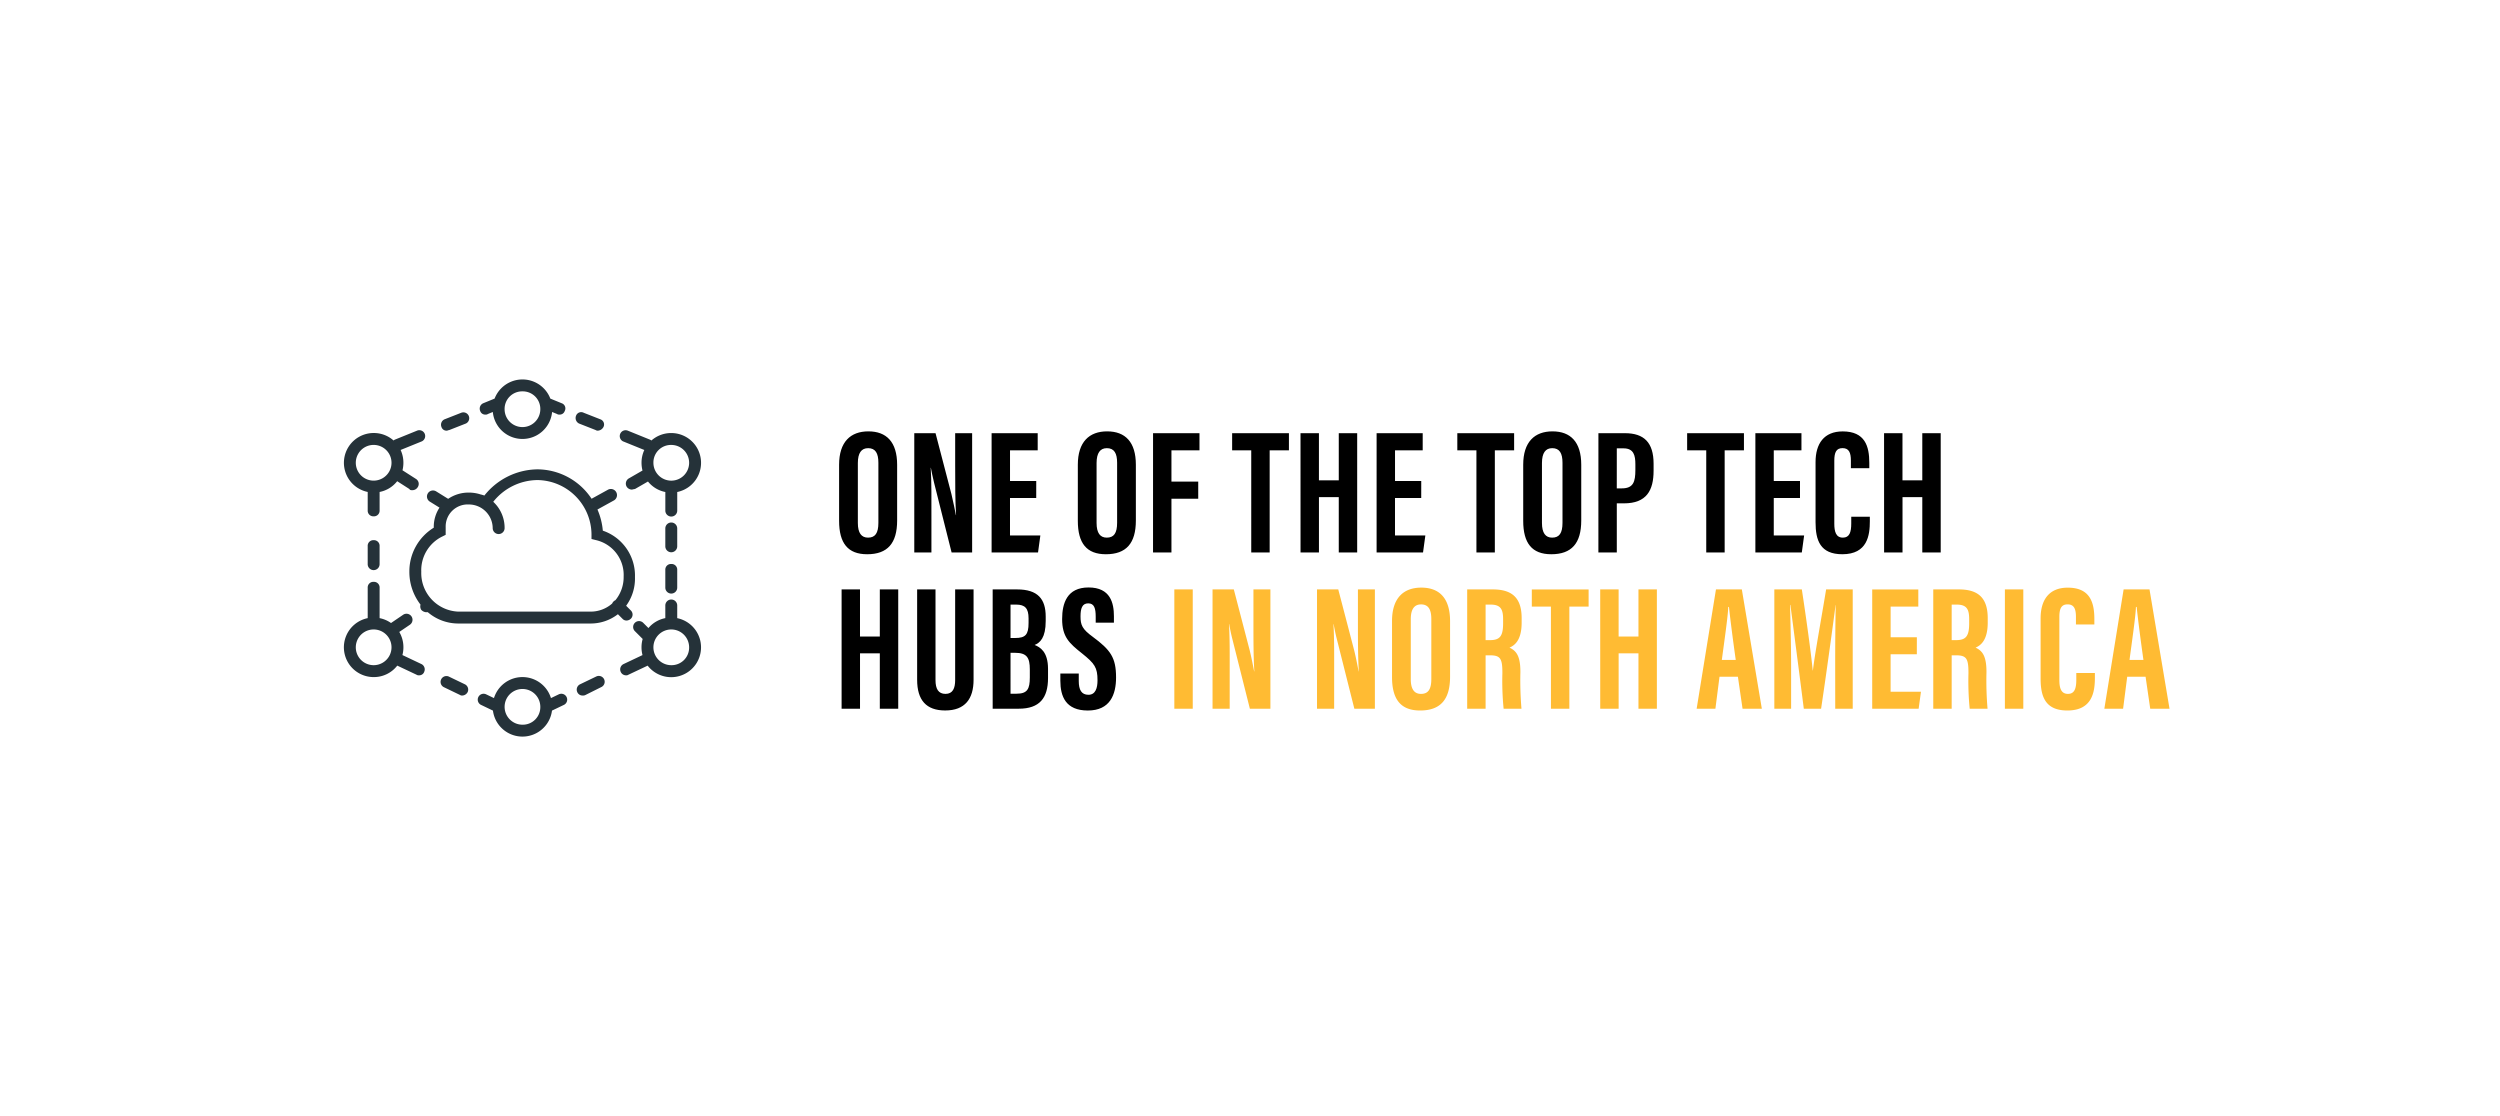
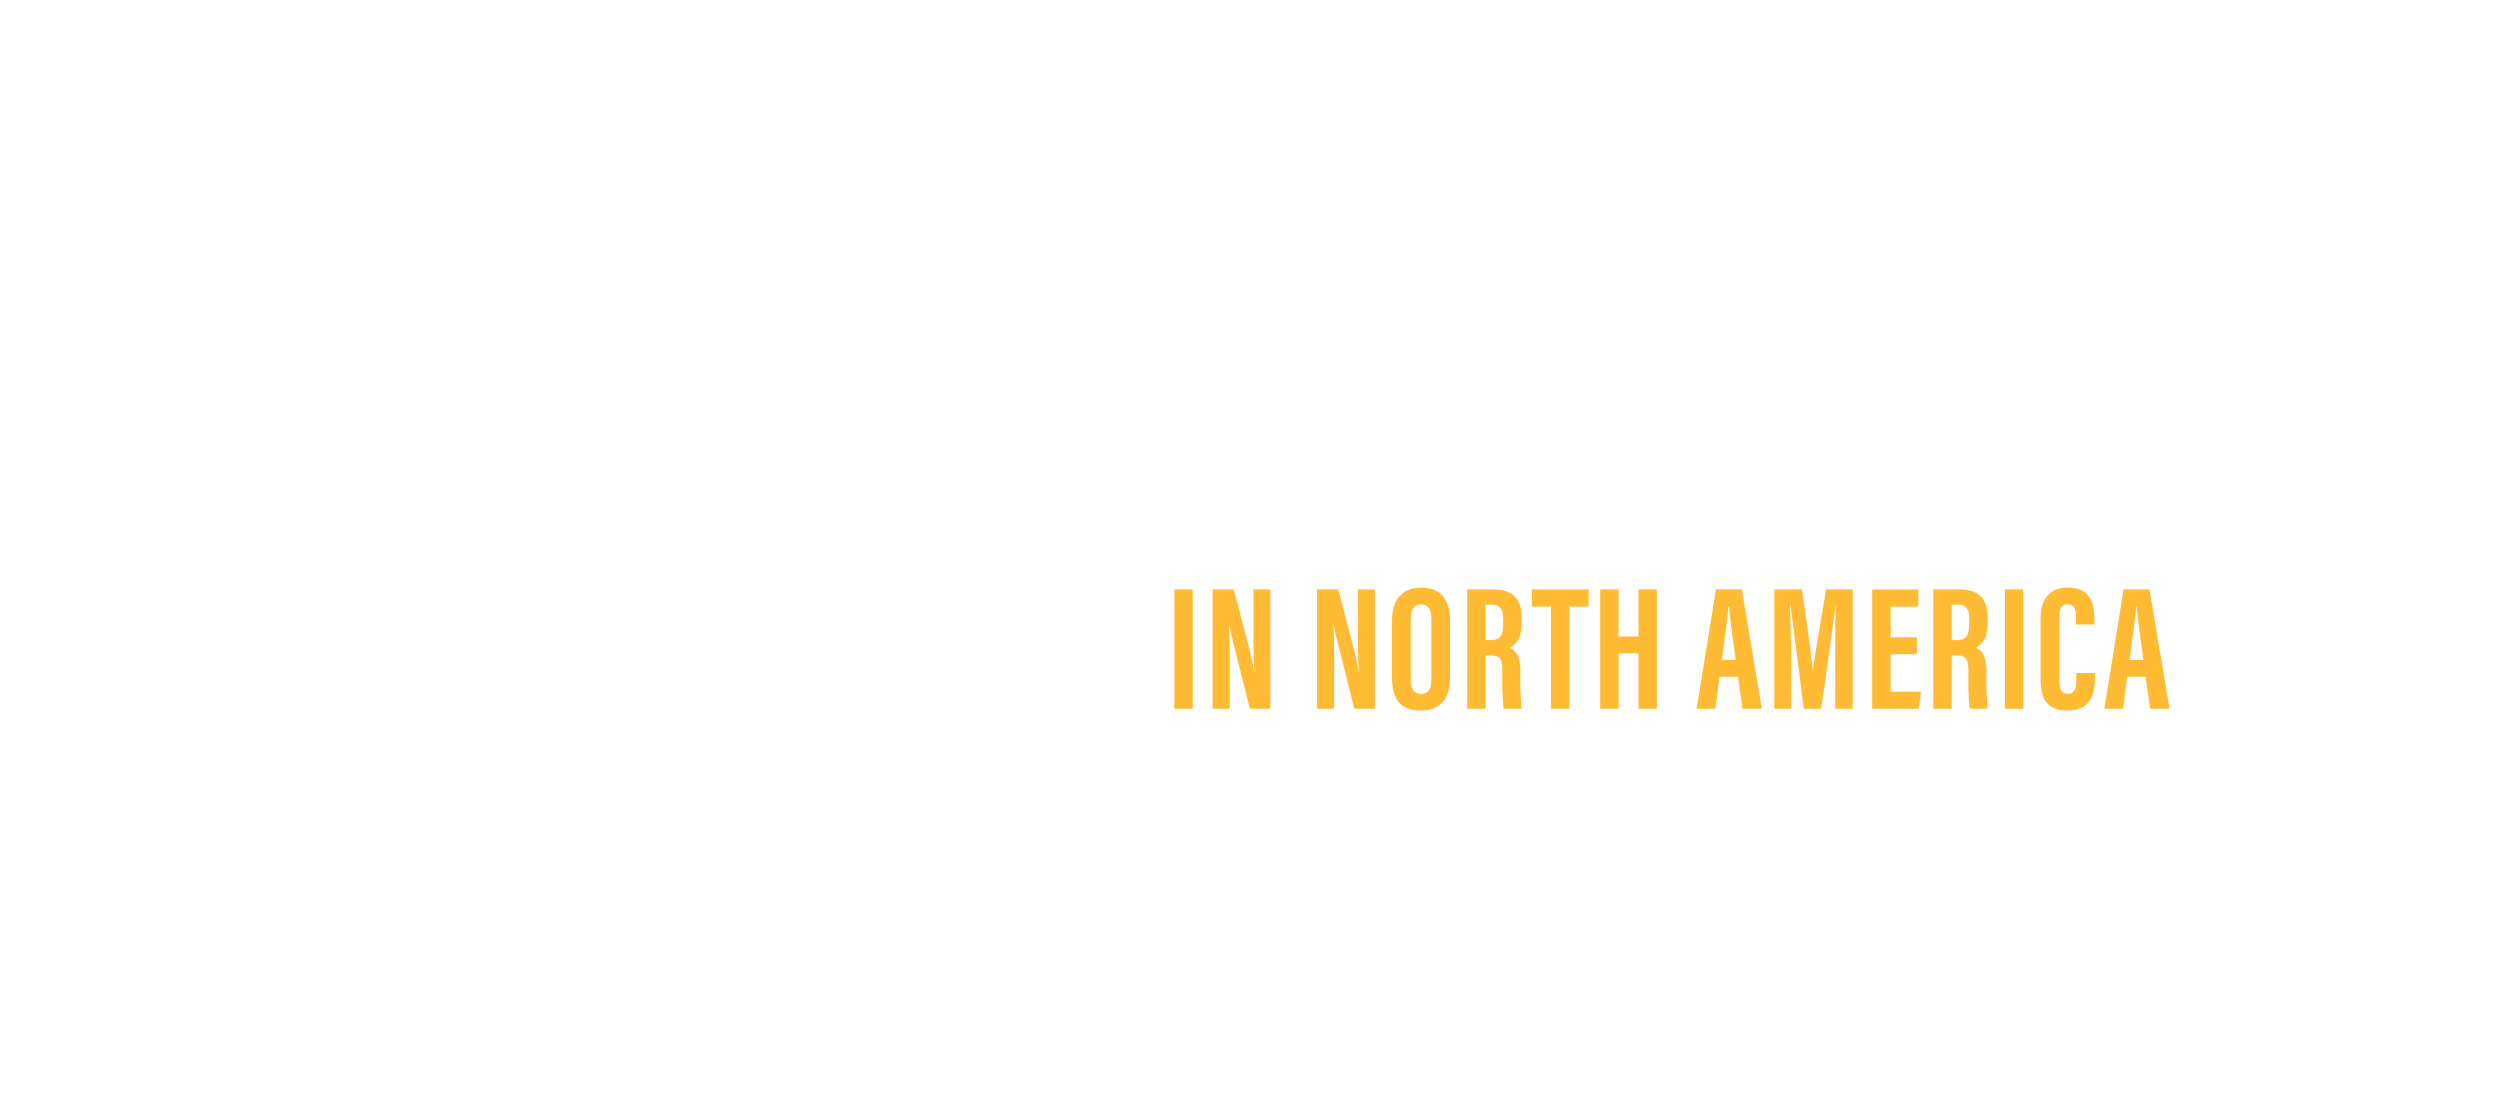
<svg xmlns="http://www.w3.org/2000/svg" width="448" height="200" viewBox="0 0 448 200">
  <defs>
    <style>.c{fill:#253239}</style>
  </defs>
-   <path fill="none" d="M0 0h448v200H0z" />
-   <path d="M155.615 77.3c-3.2 0-5.248 1.888-5.248 5.984v10.052c0 4 1.568 5.984 5.024 5.984 3.648 0 5.376-1.952 5.376-6.048v-9.984c0-4.096-1.92-5.988-5.152-5.988zm-.064 3.008c1.344 0 1.856.928 1.856 2.624v10.756c0 1.856-.576 2.656-1.856 2.656-1.184 0-1.824-.832-1.824-2.624V82.968c0-1.792.64-2.656 1.824-2.656zM166.911 99v-5.856c0-3.84.032-6.72-.128-9.312h.032c.128.64.288 1.568.576 2.688L170.527 99h3.68V77.624h-3.04v5.568c0 3.488 0 6.5.16 9.12h-.032c-.192-.928-.416-2.208-.8-3.776l-2.848-10.912h-3.808V99zm18.784-12.8h-4.7v-5.5h4.96v-3.072h-8.26V99h8.32l.416-3.04h-5.44v-6.72h4.7zm12.7-8.9c-3.2 0-5.248 1.888-5.248 5.984v10.052c0 4 1.568 5.984 5.024 5.984 3.648 0 5.376-1.952 5.376-6.048v-9.984c.004-4.096-1.916-5.988-5.148-5.988zm-.064 3.008c1.344 0 1.856.928 1.856 2.624v10.756c0 1.856-.576 2.656-1.856 2.656-1.184 0-1.824-.832-1.824-2.624V82.968c.004-1.792.644-2.656 1.828-2.656zM206.623 99h3.3v-9.632h4.8V86.3h-4.8v-5.6h5.024v-3.072h-8.32zm17.6 0h3.3V80.7h3.452v-3.072h-10.176V80.7h3.424zm8.832 0h3.3v-9.92h3.552V99h3.3V77.624h-3.3v8.448h-3.556v-8.448h-3.3zm21.632-12.8h-4.7v-5.5h4.96v-3.072h-8.26V99h8.32l.416-3.04h-5.44v-6.72h4.7zm9.888 12.8h3.3V80.7h3.456v-3.072h-10.18V80.7h3.424zm13.632-21.7c-3.2 0-5.248 1.888-5.248 5.984v10.052c0 4 1.568 5.984 5.024 5.984 3.648 0 5.376-1.952 5.376-6.048v-9.984c0-4.096-1.92-5.988-5.152-5.988zm-.064 3.008c1.344 0 1.856.928 1.856 2.624v10.756c0 1.856-.576 2.656-1.856 2.656-1.184 0-1.824-.832-1.824-2.624V82.968c0-1.792.64-2.656 1.824-2.656zM286.431 99h3.3v-8.8h1.28c4.064 0 5.312-2.336 5.312-5.856V83.1c0-3.808-1.728-5.472-5.12-5.472h-4.768zm3.3-18.656h1.216c1.824 0 2.112 1.28 2.112 2.848v1.024c0 2.112-.352 3.3-2.432 3.3h-.9zM305.759 99h3.3V80.7h3.456v-3.072h-10.18V80.7h3.424zm16.8-12.8h-4.7v-5.5h4.96v-3.072h-8.256V99h8.32l.416-3.04h-5.44v-6.72h4.7zm9.184 6.4v1.216c0 1.568-.32 2.528-1.5 2.528-1.248 0-1.536-1.088-1.536-2.5v-11.3c0-1.472.352-2.24 1.472-2.24 1.152 0 1.5.8 1.5 2.24V83.9h3.3v-.96c0-2.976-.768-5.632-4.768-5.632-3.36 0-4.864 2.208-4.864 5.5v10.784c0 3.232.832 5.728 4.8 5.728 4.508 0 4.928-3.42 4.928-5.888V92.6zm5.888 6.4h3.3v-9.92h3.544V99h3.3V77.624h-3.3v8.448h-3.552v-8.448h-3.3zm-186.816 28h3.3v-9.92h3.548V127h3.3v-21.376h-3.3v8.448h-3.552v-8.448h-3.296zm13.536-21.376v16.192c0 3.648 1.632 5.5 5.024 5.5 3.584 0 5.088-2.112 5.088-5.5v-16.192h-3.3v16.256c0 1.44-.416 2.464-1.728 2.464-1.28 0-1.792-.9-1.792-2.464v-16.256zM177.887 127h4.672c3.744 0 5.248-1.92 5.248-5.5v-1.636c0-3.1-1.44-3.9-2.4-4.288.96-.384 1.984-1.28 1.984-4.288v-.8c0-3.136-1.408-4.864-5.12-4.864h-4.384zm3.2-12.672v-5.984h1.024c1.568 0 2.208.672 2.208 2.464v.832c0 2.112-.576 2.688-2.4 2.688zm0 2.656h.832c2.112 0 2.624.9 2.624 2.976v1.44c0 2.08-.448 2.912-2.368 2.912h-1.088zm8.928 3.716v1.28c0 2.816.96 5.344 4.928 5.344 4 0 5.056-2.88 5.056-5.92 0-3.584-.992-4.928-4.192-7.3-1.888-1.376-2.176-2.112-2.176-3.648 0-1.408.288-2.336 1.376-2.336s1.344.9 1.344 2.4v1.056h3.264v-1.152c0-2.336-.608-5.152-4.544-5.152-3.872 0-4.736 2.848-4.736 5.664 0 3.168 1.248 4.32 3.552 6.144 2.272 1.82 2.788 2.528 2.788 4.832 0 1.376-.352 2.592-1.632 2.592-1.248 0-1.728-.9-1.728-2.464v-1.34z" />
  <path d="M210.44 105.624V127h3.3v-21.376zM220.36 127v-5.856c0-3.84.032-6.72-.128-9.312h.032c.128.64.288 1.568.576 2.688l3.136 12.48h3.68v-21.376h-3.04v5.568c0 3.488 0 6.5.16 9.12h-.032c-.192-.928-.416-2.208-.8-3.776l-2.844-10.912h-3.812V127zm18.72 0v-5.856c0-3.84.032-6.72-.128-9.312h.032c.128.64.288 1.568.576 2.688L242.7 127h3.68v-21.376h-3.04v5.568c0 3.488 0 6.5.16 9.12h-.032c-.192-.928-.416-2.208-.8-3.776l-2.852-10.912h-3.808V127zm15.62-21.7c-3.2 0-5.248 1.888-5.248 5.984v10.052c0 4 1.568 5.984 5.024 5.984 3.648 0 5.376-1.952 5.376-6.048v-9.984c-.004-4.096-1.924-5.988-5.152-5.988zm-.064 3.008c1.344 0 1.856.928 1.856 2.624v10.756c0 1.856-.576 2.656-1.856 2.656-1.184 0-1.824-.832-1.824-2.624v-10.752c-.004-1.792.636-2.656 1.82-2.656zM262.92 127h3.3v-9.568h.768c1.92 0 2.24.608 2.24 3.2a50.881 50.881 0 00.22 6.368h3.2a59.945 59.945 0 01-.192-6.56c0-2.912-.736-3.808-1.952-4.384.8-.352 2.176-1.184 2.176-4.48v-.8c0-3.84-1.92-5.152-5.184-5.152h-4.576zm3.3-18.656h.928c1.888 0 2.208.992 2.208 2.656v.736c0 2.336-.64 2.976-2.368 2.976h-.768zM277.928 127h3.3v-18.3h3.452v-3.072H274.5v3.072h3.424zm8.832 0h3.3v-9.92h3.552V127h3.3v-21.376h-3.3v8.448h-3.556v-8.448h-3.3zm24.672-5.728l.832 5.728h3.456l-3.584-21.376H307.5L304.04 127h3.36l.736-5.728zm-2.88-3.008c.416-3.168 1.088-7.744 1.152-9.5h.128c.256 2.4.7 5.856 1.216 9.5zm20.32 8.736h3.136v-21.376h-4.768c-.832 5.12-2.016 11.488-2.368 14.528h-.032c-.288-3.008-1.12-9.088-1.952-14.528h-4.928V127h3.008v-7.584c0-3.68-.128-8.512-.192-11.008h.064c.512 3.9 1.7 13.024 2.4 18.592h3.1c.928-6.176 2.112-14.848 2.592-18.56h.032c-.064 2.464-.1 6.976-.1 10.592zm14.628-12.8h-4.7v-5.5h4.96v-3.072h-8.26V127h8.32l.416-3.04h-5.44v-6.72h4.7zm2.94 12.8h3.3v-9.568h.768c1.92 0 2.24.608 2.24 3.2a50.881 50.881 0 00.22 6.368h3.2a59.945 59.945 0 01-.192-6.56c0-2.912-.736-3.808-1.952-4.384.8-.352 2.176-1.184 2.176-4.48v-.8c0-3.84-1.92-5.152-5.184-5.152h-4.576zm3.3-18.656h.928c1.888 0 2.208.992 2.208 2.656v.736c0 2.336-.64 2.976-2.368 2.976h-.768zm9.536-2.72V127h3.3v-21.376zm12.796 14.976v1.216c0 1.568-.32 2.528-1.5 2.528-1.248 0-1.536-1.088-1.536-2.5v-11.3c0-1.472.352-2.24 1.472-2.24 1.152 0 1.5.8 1.5 2.24v1.356h3.3v-.96c0-2.976-.768-5.632-4.768-5.632-3.36 0-4.864 2.208-4.864 5.5v10.784c0 3.232.832 5.728 4.8 5.728 4.512 0 4.928-3.424 4.928-5.888v-.832zm12.416.672l.832 5.728h3.456l-3.584-21.376h-4.64L377.1 127h3.36l.736-5.728zm-2.88-3.008c.416-3.168 1.088-7.744 1.152-9.5h.128c.256 2.4.7 5.856 1.216 9.5z" fill="#fb3" />
  <g>
-     <path class="c" d="M66.958 96.8a1.008 1.008 0 00-1.067 1.067v3.2a1.067 1.067 0 102.133 0v-3.2a1.008 1.008 0 00-1.066-1.067zM83.279 122.613l-2.88-1.387a1.051 1.051 0 00-.853 1.92l2.88 1.387a.641.641 0 00.427.107 1.141 1.141 0 00.96-.64 1.058 1.058 0 00-.534-1.387zM75.492 118.987l-3.378-1.6a5.5 5.5 0 00.178-1.392 5.373 5.373 0 00-.743-2.75l1.917-1.3a1.08 1.08 0 00-1.174-1.811l-2.223 1.512a5.289 5.289 0 00-2.044-.875v-5.437a1.008 1.008 0 00-1.067-1.067 1.008 1.008 0 00-1.066 1.067v5.436a5.336 5.336 0 001.066 10.564 5.3 5.3 0 004.231-2.055l3.448 1.628a.641.641 0 00.427.107.933.933 0 00.96-.64 1.058 1.058 0 00-.532-1.387zm-8.533.213a3.2 3.2 0 010-6.4 3.2 3.2 0 010 6.4zM120.292 101.067a1.008 1.008 0 00-1.067 1.067v3.2a1.067 1.067 0 002.133 0v-3.2a1.008 1.008 0 00-1.066-1.067zM121.358 94.667a1.067 1.067 0 00-2.133 0v3.2a1.067 1.067 0 102.133 0zM65.892 88.159v3.3a1.008 1.008 0 001.067 1.067 1.008 1.008 0 001.066-1.059v-3.308a5.259 5.259 0 003.15-1.929l2.183 1.4c.107.213.32.213.533.213a1.12 1.12 0 00.96-.533 1.049 1.049 0 00-.32-1.493l-2.406-1.542a5.5 5.5 0 00.164-1.341 5.41 5.41 0 00-.5-2.3l3.81-1.545a1.051 1.051 0 00-.853-1.92l-3.947 1.6a.934.934 0 00-.272.168 5.326 5.326 0 00-3.568-1.341 5.336 5.336 0 00-1.067 10.563zm1.067-8.43a3.2 3.2 0 010 6.4 3.2 3.2 0 010-6.4zM121.358 110.77v-2.237a1.067 1.067 0 10-2.133 0v2.236a5.261 5.261 0 00-3.025 1.778l-.921-.921a1.056 1.056 0 10-1.493 1.493l1.381 1.381a5.521 5.521 0 00-.03 2.891l-3.378 1.6a1.058 1.058 0 00-.533 1.387 1.025 1.025 0 00.96.64.641.641 0 00.427-.107l3.448-1.628a5.343 5.343 0 105.3-8.509zm-1.067 8.43a3.2 3.2 0 113.2-3.2 3.143 3.143 0 01-3.195 3.2zM82.105 111.734h23.68a7.978 7.978 0 004.945-1.668l.815.815a.968.968 0 00.747.32 1.152 1.152 0 00.747-.32 1.031 1.031 0 000-1.493l-.835-.835a8.264 8.264 0 001.582-5.138 8.505 8.505 0 00-5.76-8.32 12.184 12.184 0 00-.962-3.791l2.989-1.649a1.1 1.1 0 00-1.067-1.92l-2.975 1.641a11.693 11.693 0 00-9.718-5.268 12.3 12.3 0 00-9.493 4.693 5.56 5.56 0 00-.685-.2 6.7 6.7 0 00-2.088-.329 6.468 6.468 0 00-3.715 1.119l-2.154-1.337a1.08 1.08 0 00-1.173 1.813l1.772 1.1a6.246 6.246 0 00-1.026 3.49V94.563a9.181 9.181 0 00-4.373 7.893 9.574 9.574 0 002 5.893 1.142 1.142 0 00.132.934 1.317 1.317 0 00.853.427 2.663 2.663 0 00.308-.012 8.4 8.4 0 005.454 2.036zm-2.88-15.573l.64-.32v-1.387a3.95 3.95 0 014.16-4.053 4.279 4.279 0 014.267 4.267 1.067 1.067 0 002.133 0 6.362 6.362 0 00-2.035-4.746 10.226 10.226 0 017.9-3.894 9.812 9.812 0 019.707 9.707v.853l.853.213a6.4 6.4 0 014.907 6.507 6.513 6.513 0 01-1.476 4.248 1.13 1.13 0 00-.581.595 5.833 5.833 0 01-3.917 1.451h-23.68a6.913 6.913 0 01-6.61-7.148 6.716 6.716 0 013.732-6.294zM100.132 124.426l-1.4.672a5.345 5.345 0 00-10.213 0l-1.4-.672a1.051 1.051 0 10-.853 1.92l2.069.993a5.334 5.334 0 0010.582 0l2.069-.993a1.051 1.051 0 10-.853-1.92zm-6.507 5.44a3.2 3.2 0 113.2-3.2 3.143 3.143 0 01-3.2 3.201zM106.851 121.227l-2.88 1.387a1.058 1.058 0 00-.533 1.387 1.025 1.025 0 00.96.64.962.962 0 00.533-.107l2.773-1.387a1.051 1.051 0 10-.853-1.92zM103.758 75.893l2.987 1.173a.641.641 0 00.427.107 1.226 1.226 0 00.96-.64.978.978 0 00-.533-1.387l-2.987-1.173a.978.978 0 00-1.387.533 1.1 1.1 0 00.533 1.387zM111.652 79.093l3.81 1.545a5.408 5.408 0 00-.5 2.3 5.5 5.5 0 00.175 1.38l-2.415 1.393a1.079 1.079 0 00-.427 1.493 1.12 1.12 0 00.96.533 4.619 4.619 0 01.533-.107l2.33-1.344a5.259 5.259 0 003.11 1.881v3.3a1.067 1.067 0 102.133 0v-3.3a5.336 5.336 0 00-1.067-10.564 5.326 5.326 0 00-3.563 1.337 1.069 1.069 0 00-.277-.164l-3.947-1.6a1.051 1.051 0 00-.853 1.92zm8.64.64a3.2 3.2 0 11-3.2 3.2 3.143 3.143 0 013.2-3.2zM80.078 77.173c.107 0 .32-.107.427-.107l2.987-1.173a1.051 1.051 0 00-.853-1.92l-2.987 1.173a1.058 1.058 0 00-.533 1.387.933.933 0 00.959.64zM87.011 74.293a.641.641 0 00.427-.107l.876-.359a5.334 5.334 0 0010.621 0l.876.358a.641.641 0 00.427.107.933.933 0 00.96-.64.978.978 0 00-.533-1.387l-2.046-.837a5.35 5.35 0 00-9.987 0l-2.046.837a1.058 1.058 0 00-.533 1.387.933.933 0 00.958.641zm6.613-4.16a3.143 3.143 0 013.2 3.2 3.2 3.2 0 11-6.4 0 3.143 3.143 0 013.201-3.2z" />
-   </g>
+     </g>
</svg>